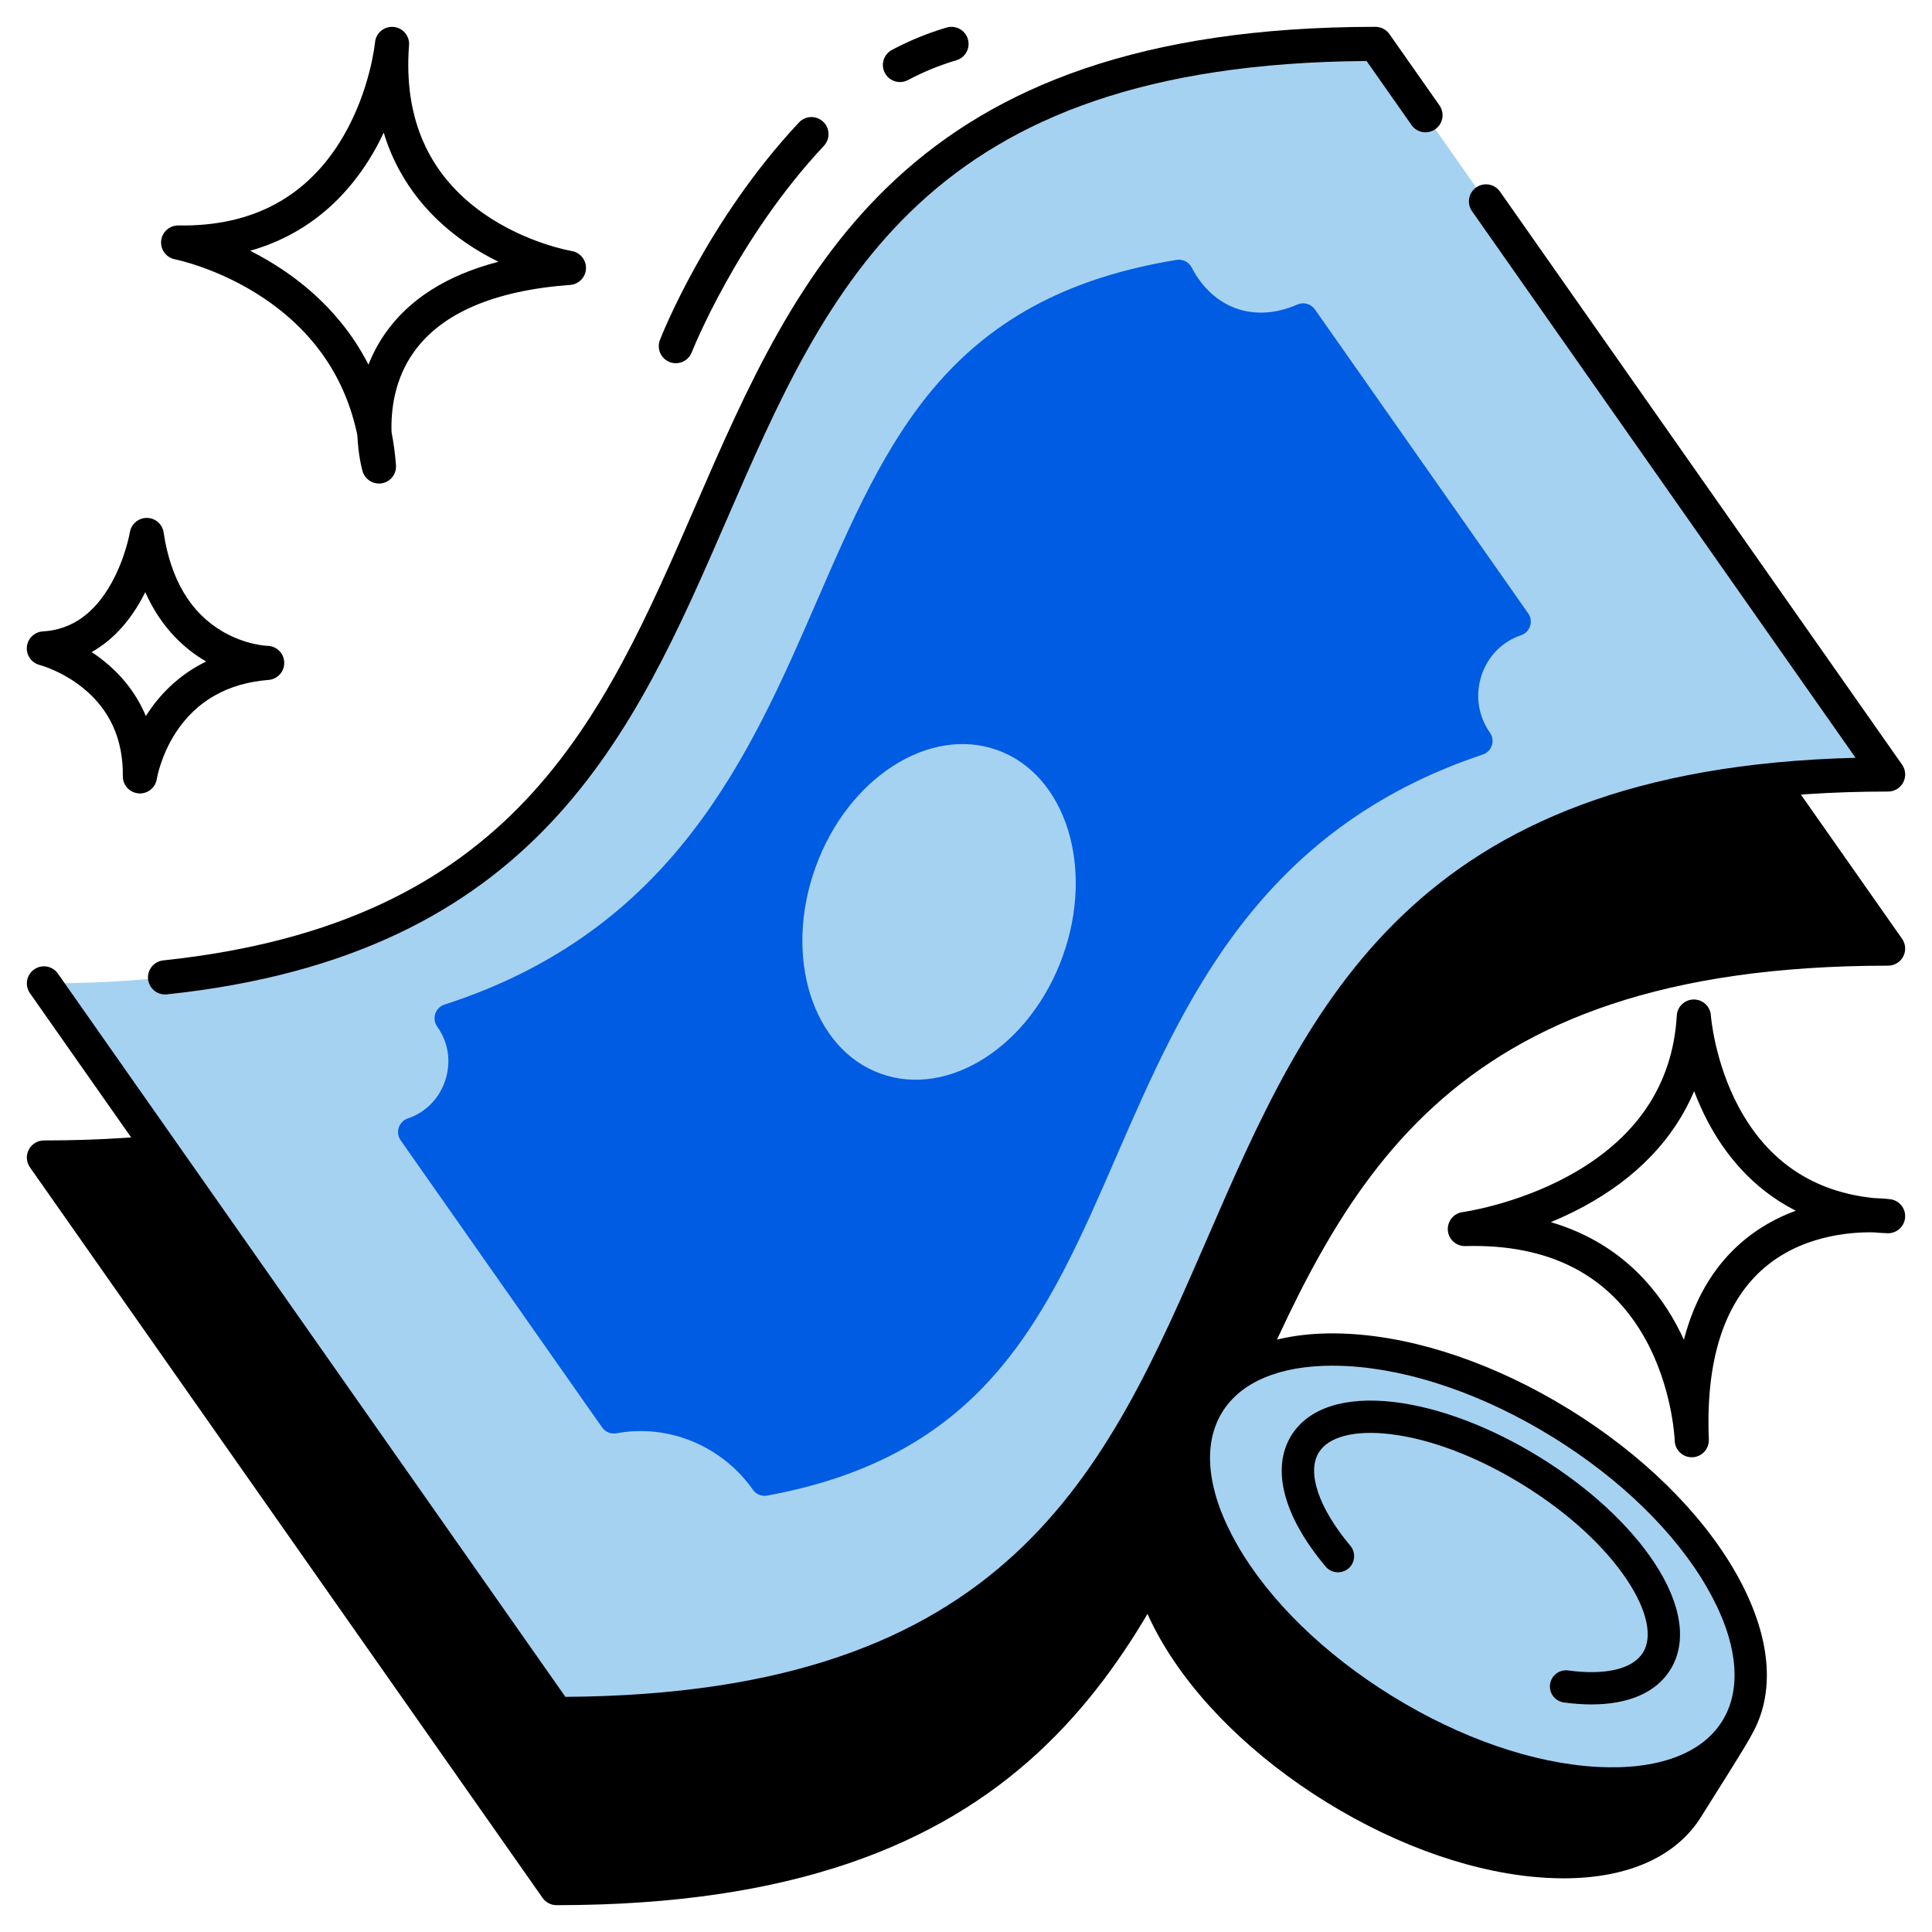
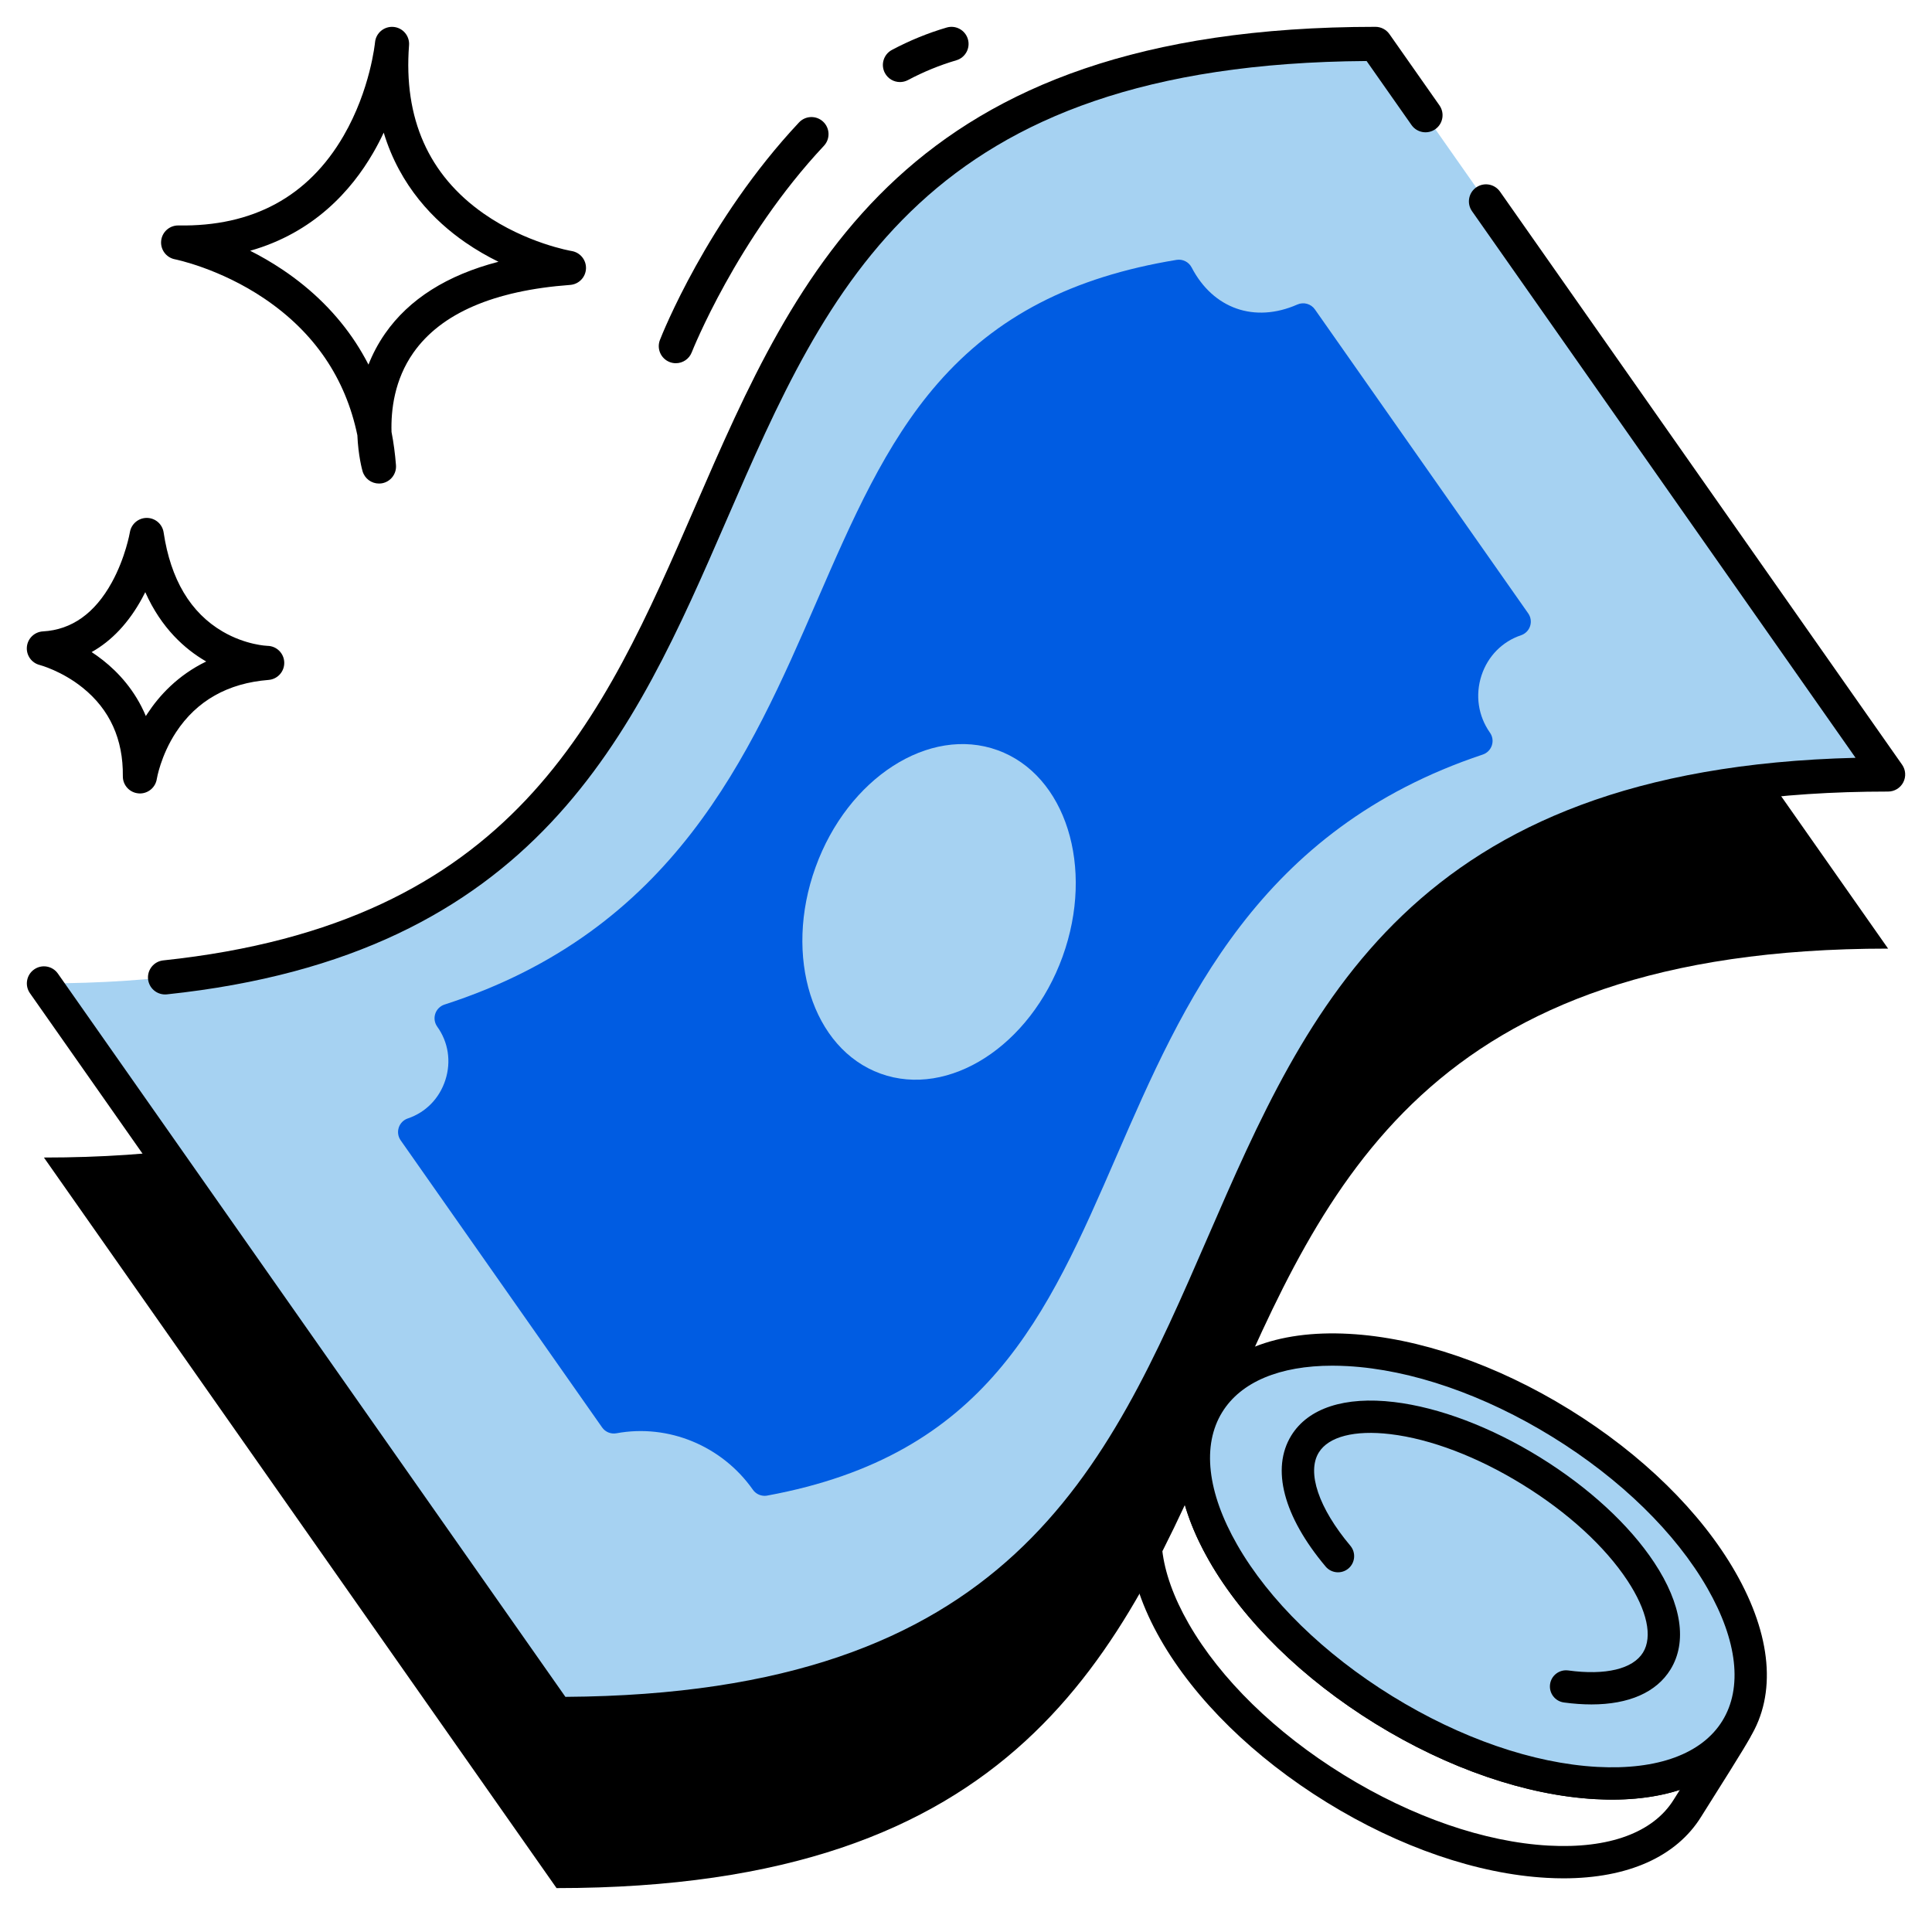
<svg xmlns="http://www.w3.org/2000/svg" width="72" height="72" viewBox="0 0 72 72" fill="none">
  <path d="M20.741 70.364C55.206 70.366 36.001 35.352 70.364 35.352L51.26 8.126C16.897 8.126 36.103 43.14 1.637 43.138L20.741 70.364Z" fill="black" />
-   <path d="M20.745 71C20.743 71 20.743 71 20.741 71C20.533 71 20.339 70.899 20.22 70.729L1.116 43.503C0.98 43.309 0.963 43.055 1.073 42.844C1.183 42.633 1.4 42.501 1.638 42.501C1.639 42.501 1.641 42.501 1.642 42.501C18.467 42.501 22.083 34.175 25.912 25.36C29.728 16.574 33.675 7.49 51.26 7.49C51.468 7.49 51.662 7.591 51.781 7.761L70.885 34.986C71.021 35.181 71.038 35.434 70.928 35.645C70.819 35.856 70.601 35.988 70.364 35.988C53.612 35.988 50.004 44.296 46.183 53.093C42.359 61.896 38.403 71 20.745 71ZM2.851 43.759L21.071 69.726C37.618 69.62 41.211 61.344 45.015 52.585C48.742 44.006 52.593 35.141 69.15 34.73L50.93 8.763C34.461 8.872 30.875 17.128 27.079 25.867C23.344 34.466 19.482 43.35 2.851 43.759Z" fill="black" />
  <path d="M20.741 63.874C55.206 63.877 36.001 28.863 70.364 28.863L51.26 1.637C16.897 1.637 36.103 36.651 1.637 36.648L20.741 63.874Z" fill="#A6D2F2" />
  <path d="M20.745 64.511C20.743 64.511 20.743 64.511 20.741 64.511C20.533 64.511 20.339 64.409 20.22 64.24L1.116 37.014C0.915 36.727 0.984 36.33 1.272 36.128C1.56 35.926 1.957 35.995 2.158 36.283L21.071 63.237C37.618 63.13 41.211 54.855 45.016 46.096C48.743 37.517 52.594 28.652 69.151 28.241L54.858 7.871C54.656 7.584 54.725 7.187 55.013 6.985C55.301 6.783 55.697 6.853 55.9 7.14L70.885 28.497C71.022 28.692 71.038 28.945 70.929 29.156C70.819 29.367 70.602 29.499 70.364 29.499C53.612 29.499 50.004 37.807 46.183 46.604C42.359 55.407 38.403 64.511 20.745 64.511Z" fill="black" />
  <path d="M6.151 37.06C5.829 37.06 5.553 36.818 5.518 36.491C5.482 36.141 5.735 35.828 6.085 35.791C19.162 34.409 22.44 26.861 25.911 18.87C29.727 10.085 33.673 1 51.259 1C51.467 1 51.661 1.102 51.78 1.271L53.645 3.928C53.846 4.216 53.777 4.613 53.489 4.815C53.201 5.017 52.805 4.947 52.603 4.659L50.929 2.274C34.46 2.383 30.873 10.639 27.078 19.378C23.614 27.352 20.033 35.597 6.218 37.057C6.196 37.059 6.173 37.06 6.151 37.06Z" fill="black" />
  <path d="M15.369 42.189C17.109 41.604 17.811 39.454 16.729 37.948C25.5 35.114 28.451 28.325 30.933 22.61C33.569 16.543 35.733 11.562 43.933 10.213C44.901 12.077 46.776 12.626 48.565 11.839L56.514 23.167C54.69 23.78 53.968 26.023 55.089 27.613C46.503 30.479 43.585 37.196 41.125 42.856C38.529 48.833 36.389 53.76 28.495 55.211C27.22 53.398 25.029 52.49 22.876 52.889L15.369 42.189Z" fill="#005CE2" />
  <path d="M28.495 55.745C28.323 55.745 28.159 55.662 28.058 55.518C26.907 53.882 24.911 53.056 22.973 53.414C22.767 53.452 22.558 53.367 22.438 53.195L14.931 42.496C14.834 42.358 14.808 42.182 14.861 42.021C14.913 41.861 15.039 41.735 15.198 41.681C15.867 41.456 16.377 40.934 16.598 40.248C16.82 39.562 16.709 38.837 16.294 38.26C16.195 38.121 16.167 37.943 16.221 37.78C16.274 37.618 16.402 37.491 16.564 37.438C25.107 34.679 27.942 28.154 30.443 22.397C31.755 19.376 32.994 16.524 34.944 14.29C37.127 11.788 39.956 10.324 43.846 9.685C44.075 9.647 44.301 9.761 44.408 9.966C45.209 11.507 46.756 12.05 48.35 11.348C48.583 11.246 48.857 11.322 49.003 11.531L56.952 22.859C57.049 22.997 57.075 23.173 57.022 23.334C56.97 23.494 56.844 23.62 56.684 23.674C55.983 23.91 55.446 24.456 55.211 25.173C54.972 25.904 55.087 26.681 55.526 27.304C55.624 27.442 55.65 27.618 55.597 27.779C55.544 27.94 55.419 28.066 55.258 28.12C46.9 30.909 44.093 37.368 41.617 43.066C39.014 49.059 36.767 54.233 28.592 55.736C28.56 55.743 28.527 55.745 28.495 55.745ZM23.885 52.26C24.681 52.26 25.473 52.417 26.22 52.725C27.203 53.132 28.063 53.784 28.724 54.621C36.071 53.149 38.09 48.502 40.635 42.642C41.855 39.835 43.236 36.656 45.387 33.859C47.742 30.794 50.666 28.65 54.31 27.318C53.968 26.544 53.922 25.671 54.194 24.841C54.461 24.027 54.997 23.364 55.707 22.948L48.368 12.489C47.899 12.647 47.434 12.724 46.982 12.724C45.644 12.724 44.433 12.048 43.655 10.804C36.044 12.19 34.001 16.893 31.425 22.822C30.194 25.657 28.799 28.868 26.613 31.688C24.218 34.777 21.235 36.928 17.512 38.248C17.828 38.975 17.87 39.793 17.617 40.577C17.365 41.361 16.853 42.001 16.174 42.405L23.123 52.308C23.377 52.276 23.631 52.26 23.885 52.26Z" fill="#005CE2" />
  <path d="M39.6 35.649C40.803 32.32 39.718 28.876 37.176 27.957C34.633 27.037 31.596 28.99 30.393 32.319C29.189 35.648 30.274 39.092 32.816 40.011C35.359 40.931 38.396 38.977 39.6 35.649Z" fill="#A6D2F2" />
  <path d="M14.122 18.02C13.843 18.02 13.59 17.836 13.511 17.559C13.497 17.511 13.351 16.986 13.318 16.22C12.878 14.099 11.719 12.392 9.861 11.133C8.184 9.997 6.534 9.666 6.518 9.663C6.194 9.6 5.972 9.3 6.006 8.972C6.041 8.644 6.319 8.397 6.65 8.402C9.418 8.45 11.489 7.327 12.802 5.065C13.804 3.34 13.974 1.596 13.976 1.579C14.008 1.231 14.314 0.974 14.663 1.003C15.011 1.032 15.271 1.337 15.244 1.686C15.035 4.411 15.971 6.522 18.026 7.96C19.605 9.065 21.288 9.353 21.305 9.355C21.623 9.408 21.852 9.69 21.838 10.012C21.823 10.334 21.571 10.594 21.249 10.618C18.401 10.828 16.435 11.678 15.405 13.145C14.697 14.153 14.566 15.284 14.591 16.098C14.669 16.499 14.724 16.912 14.757 17.336C14.782 17.661 14.557 17.953 14.235 18.011C14.197 18.017 14.159 18.02 14.122 18.02ZM9.323 9.345C9.711 9.541 10.119 9.774 10.532 10.051C11.65 10.801 12.567 11.716 13.258 12.771C13.43 13.035 13.588 13.308 13.732 13.588C13.885 13.2 14.087 12.809 14.353 12.428C15.247 11.146 16.663 10.252 18.576 9.755C18.175 9.559 17.755 9.32 17.337 9.031C16.182 8.232 14.906 6.943 14.3 4.943C14.182 5.194 14.051 5.449 13.902 5.704C13.097 7.093 11.693 8.673 9.323 9.345Z" fill="black" />
  <path d="M5.215 29.57C5.198 29.57 5.181 29.569 5.164 29.567C4.83 29.541 4.574 29.261 4.578 28.926C4.594 27.551 4.091 26.442 3.083 25.631C2.3 25 1.488 24.784 1.479 24.782C1.174 24.705 0.972 24.417 1.002 24.104C1.032 23.791 1.288 23.547 1.602 23.53C2.67 23.471 3.532 22.858 4.165 21.709C4.677 20.78 4.84 19.842 4.841 19.832C4.893 19.526 5.158 19.301 5.469 19.301C5.471 19.301 5.473 19.301 5.475 19.301C5.788 19.304 6.052 19.533 6.098 19.843C6.36 21.594 7.1 22.837 8.298 23.536C9.164 24.042 9.96 24.069 9.968 24.069C10.307 24.074 10.583 24.345 10.593 24.685C10.604 25.024 10.346 25.313 10.007 25.339C8.489 25.459 7.328 26.116 6.558 27.291C5.986 28.166 5.846 29.018 5.844 29.027C5.797 29.341 5.527 29.57 5.215 29.57ZM3.415 24.301C3.554 24.392 3.695 24.493 3.836 24.604C4.402 25.05 5.033 25.723 5.435 26.685C5.454 26.655 5.474 26.624 5.494 26.594C5.929 25.93 6.621 25.168 7.685 24.652C7.675 24.647 7.665 24.641 7.656 24.635C6.907 24.198 6.016 23.424 5.414 22.068C5.377 22.142 5.339 22.215 5.299 22.289C4.802 23.204 4.165 23.881 3.415 24.301Z" fill="black" />
-   <path d="M63.048 54.308C62.708 54.308 62.426 54.04 62.412 53.698C62.412 53.69 62.411 53.683 62.411 53.675C62.403 53.495 62.292 51.672 61.325 49.917C60.004 47.521 57.745 46.351 54.609 46.438C54.27 46.447 53.984 46.191 53.957 45.853C53.93 45.516 54.172 45.216 54.508 45.172C54.527 45.169 56.48 44.897 58.438 43.832C60.976 42.452 62.339 40.438 62.489 37.847C62.508 37.512 62.785 37.25 63.121 37.248C63.122 37.248 63.123 37.248 63.124 37.248C63.459 37.248 63.737 37.508 63.759 37.842C63.76 37.858 63.89 39.559 64.793 41.249C65.88 43.282 67.583 44.425 69.859 44.651C70.202 44.66 70.418 44.688 70.451 44.693C70.787 44.739 71.027 45.041 70.997 45.378C70.968 45.716 70.679 45.971 70.34 45.959C70.162 45.952 69.987 45.941 69.817 45.926C68.958 45.909 67.07 46.041 65.637 47.348C64.228 48.633 63.57 50.741 63.682 53.613C63.683 53.634 63.683 53.648 63.683 53.654C63.693 54.004 63.419 54.296 63.069 54.308C63.062 54.308 63.055 54.308 63.048 54.308ZM57.793 45.546C60.272 46.272 61.678 47.903 62.463 49.346C62.569 49.541 62.665 49.735 62.754 49.928C63.133 48.465 63.813 47.284 64.791 46.397C65.465 45.786 66.205 45.383 66.923 45.12C65.278 44.286 64.263 42.969 63.649 41.807C63.444 41.419 63.275 41.033 63.136 40.664C62.388 42.436 60.995 43.899 59.011 44.969C58.598 45.192 58.187 45.383 57.793 45.546Z" fill="black" />
  <path d="M33.539 3.058C33.311 3.058 33.091 2.935 32.977 2.72C32.812 2.41 32.93 2.024 33.24 1.86C33.898 1.51 34.584 1.23 35.281 1.026C35.618 0.927 35.971 1.121 36.07 1.458C36.169 1.795 35.976 2.148 35.639 2.247C35.025 2.427 34.419 2.675 33.837 2.984C33.742 3.034 33.64 3.058 33.539 3.058Z" fill="black" />
  <path d="M25.186 13.536C25.109 13.536 25.031 13.522 24.955 13.492C24.628 13.364 24.466 12.996 24.594 12.669C24.664 12.488 26.354 8.213 29.776 4.564C30.017 4.307 30.419 4.294 30.676 4.535C30.932 4.775 30.945 5.178 30.705 5.434C27.456 8.898 25.796 13.089 25.779 13.131C25.681 13.382 25.441 13.536 25.186 13.536Z" fill="black" />
-   <path d="M64.7 64.446C62.878 67.397 57 67.073 51.57 63.722C46.14 60.371 43.214 55.263 45.036 52.311C44.904 52.46 43.331 55.074 43.225 55.244C41.404 58.196 44.329 63.305 49.759 66.656C55.189 70.007 61.068 70.331 62.889 67.379C63.007 67.189 64.621 64.653 64.7 64.446Z" fill="black" />
  <path d="M58.267 70C58.064 70 57.856 69.994 57.644 69.982C55.066 69.841 52.153 68.841 49.443 67.168C46.733 65.496 44.534 63.341 43.251 61.1C41.902 58.744 41.711 56.552 42.713 54.929C42.732 54.898 42.797 54.789 42.894 54.631C44.327 52.263 44.503 52.005 44.584 51.913C44.792 51.678 45.143 51.642 45.394 51.828C45.645 52.014 45.712 52.361 45.548 52.627C44.788 53.858 44.986 55.613 46.106 57.568C47.291 59.638 49.344 61.641 51.886 63.21C54.428 64.779 57.139 65.715 59.521 65.846C61.77 65.971 63.427 65.361 64.187 64.13C64.35 63.865 64.687 63.768 64.966 63.906C65.244 64.043 65.373 64.369 65.262 64.659C65.214 64.787 65.061 65.068 63.603 67.376C63.497 67.544 63.423 67.66 63.402 67.696C62.478 69.193 60.668 70 58.267 70ZM43.958 55.198C43.946 55.217 43.935 55.235 43.924 55.254C43.825 55.418 43.757 55.529 43.738 55.561C42.978 56.792 43.176 58.547 44.295 60.502C45.481 62.571 47.533 64.575 50.076 66.144C52.618 67.713 55.33 68.649 57.711 68.78C59.96 68.904 61.617 68.294 62.377 67.063C62.399 67.027 62.475 66.906 62.585 66.733C62.591 66.723 62.597 66.713 62.603 66.704C61.703 66.995 60.643 67.115 59.455 67.049C56.876 66.907 53.964 65.907 51.254 64.235C48.543 62.563 46.344 60.407 45.061 58.166C44.47 57.134 44.101 56.133 43.958 55.198Z" fill="black" />
  <path d="M64.702 64.449C66.523 61.498 63.598 56.389 58.168 53.038C52.738 49.687 46.86 49.362 45.038 52.314C43.217 55.265 46.142 60.374 51.572 63.725C57.002 67.077 62.881 67.401 64.702 64.449Z" fill="#A6D2F2" />
  <path d="M59.31 63.519C58.986 63.519 58.642 63.495 58.281 63.446C57.952 63.401 57.721 63.098 57.766 62.768C57.81 62.439 58.114 62.208 58.444 62.253C59.836 62.442 60.851 62.199 61.23 61.585C61.596 60.993 61.383 60.014 60.647 58.899C59.811 57.632 58.427 56.365 56.749 55.33C55.072 54.294 53.318 53.625 51.811 53.446C50.484 53.288 49.514 53.537 49.148 54.13C48.692 54.868 49.143 56.2 50.324 57.606C50.538 57.86 50.505 58.24 50.251 58.454C49.996 58.668 49.616 58.635 49.402 58.38C47.829 56.509 47.363 54.729 48.123 53.497C48.755 52.474 50.115 52.031 51.953 52.25C53.63 52.45 55.558 53.179 57.381 54.304C59.204 55.43 60.721 56.826 61.651 58.235C62.671 59.78 62.885 61.194 62.254 62.217C61.728 63.071 60.7 63.519 59.31 63.519Z" fill="black" />
  <path d="M60.078 67.066C59.875 67.066 59.667 67.061 59.455 67.049C56.876 66.907 53.964 65.907 51.254 64.235C48.544 62.562 46.344 60.407 45.061 58.166C43.712 55.81 43.522 53.619 44.523 51.995C45.526 50.371 47.57 49.559 50.281 49.709C52.859 49.85 55.772 50.85 58.482 52.523C61.192 54.195 63.391 56.35 64.674 58.591C66.023 60.947 66.214 63.139 65.212 64.763C64.288 66.259 62.478 67.066 60.078 67.066ZM49.654 50.895C47.69 50.895 46.243 51.501 45.548 52.628C44.789 53.859 44.987 55.613 46.106 57.568C47.291 59.638 49.344 61.642 51.886 63.211C54.429 64.779 57.14 65.716 59.521 65.847C61.77 65.97 63.428 65.361 64.188 64.13C64.947 62.899 64.749 61.144 63.63 59.189C62.445 57.12 60.392 55.116 57.85 53.547C55.307 51.978 52.596 51.042 50.215 50.911C50.023 50.901 49.836 50.895 49.654 50.895Z" fill="black" />
</svg>